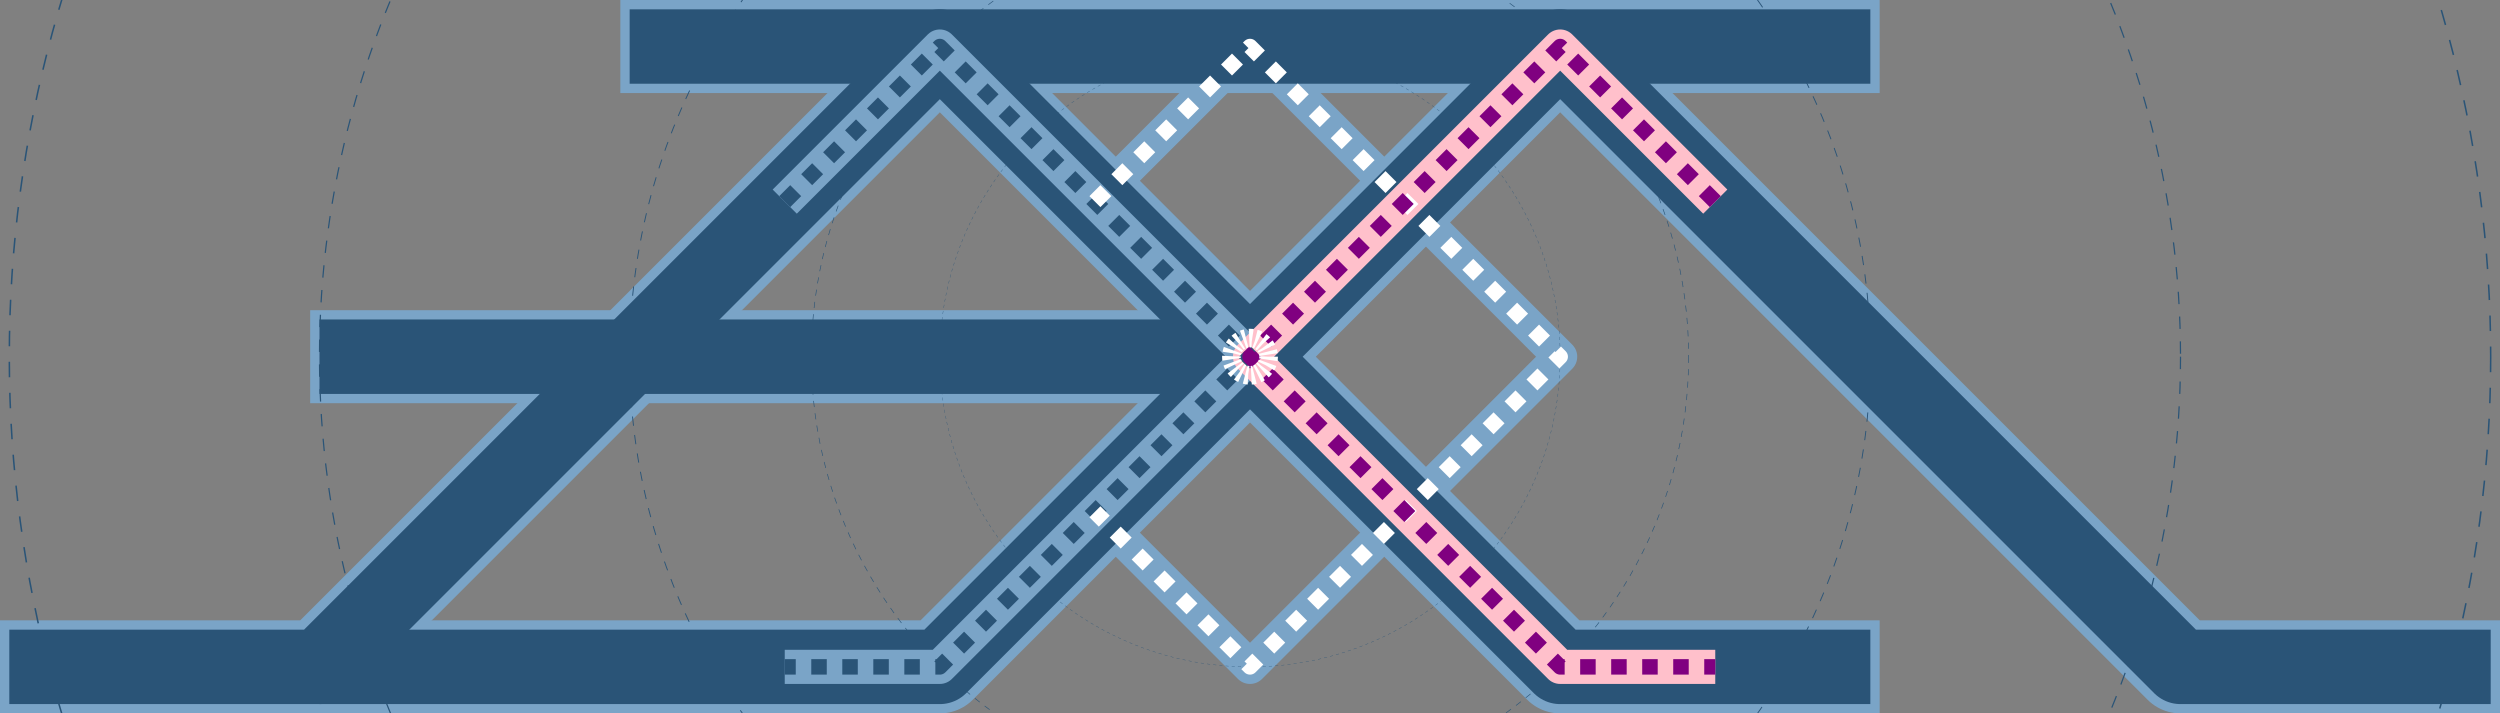
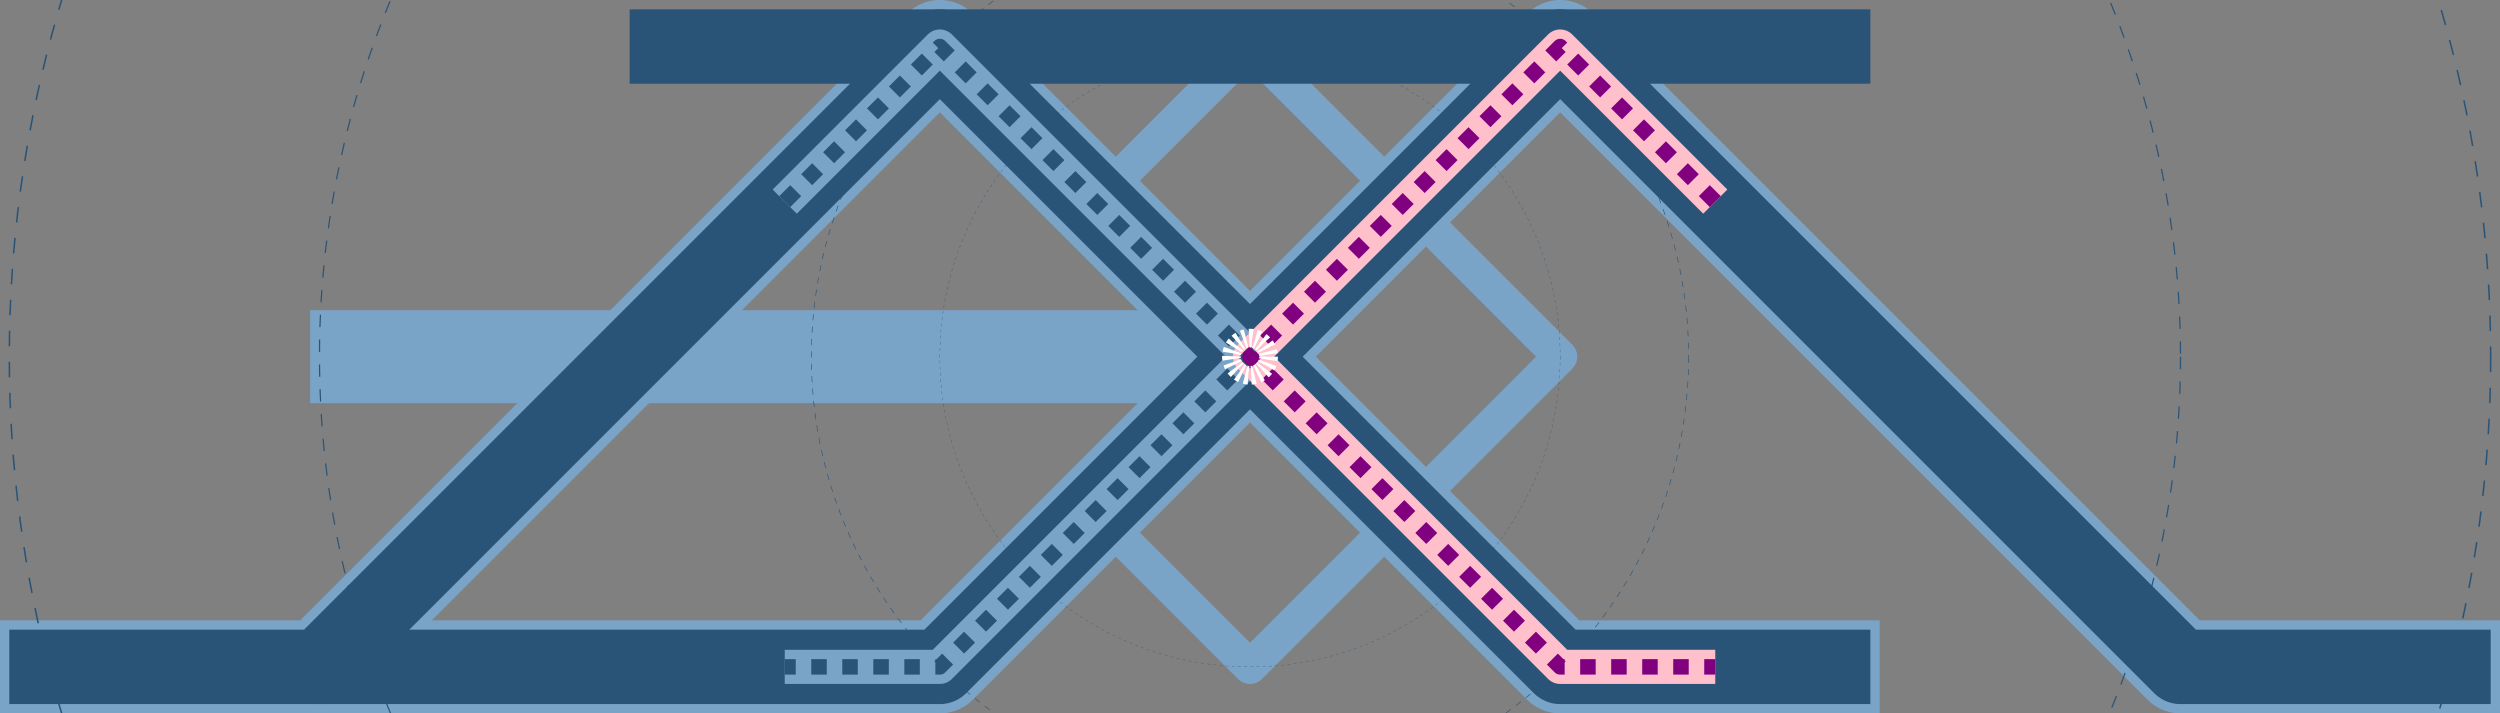
<svg xmlns="http://www.w3.org/2000/svg" width="806" height="230">
  <rect width="100%" height="100%" fill="#808080" stroke="none" />
  <style>.path{animation:dash 5000s linear alternate infinite}@keyframes dash{from{stroke-dashoffset:10000}to{stroke-dashoffset:0}}</style>
  <title>JEYARAMJ.COM</title>
  <g transform="translate(3,15) rotate(0)">
    <title>Logo</title>
    <polyline stroke-linejoin="round" points="350,50 400,0 500,100 400,200 350,150" stroke="#7AA4C7" stroke-width="11" fill="none" />
    <polyline stroke-linejoin="round" points="-3,200 100,200 300,0 500,200 603,200" stroke="#7AA4C7" stroke-width="30" fill="none" />
    <polyline stroke-linejoin="round" points="97,200 300,200 500,0 700,200 803,200" stroke="#7AA4C7" stroke-width="30" fill="none" />
-     <polyline stroke-linejoin="round" points="197,0 603,0" stroke="#7AA4C7" stroke-width="30" fill="none" />
    <polyline stroke-linejoin="round" points="97,100 403,100" stroke="#7AA4C7" stroke-width="30" fill="none" />
    <polyline stroke-linejoin="round" points="0,200 100,200 300,0 500,200 600,200" stroke="#2A5477" stroke-width="24" fill="none" />
    <polyline stroke-linejoin="round" points="100,200 300,200 500,0 700,200 800,200" stroke="#2A5477" stroke-width="24" fill="none" />
    <polyline stroke-linejoin="round" points="200,0 600,0" stroke="#2A5477" stroke-width="24" fill="none" />
-     <polyline stroke-linejoin="round" points="100,100 400,100" stroke="#2A5477" stroke-width="24" fill="none" />
    <circle class="path" cx="400" cy="100" r="100" stroke-dasharray="1, 1" stroke="#2A5477" stroke-width="0.1" fill="none" />
    <circle class="path" cx="400" cy="100" r="141.421" stroke-dasharray="2, 2" stroke="#2A5477" stroke-width="0.2" fill="none" />
-     <circle class="path" cx="400" cy="100" r="200" stroke-dasharray="3, 3" stroke="#2A5477" stroke-width="0.3" fill="none" />
    <circle class="path" cx="400" cy="100" r="300" stroke-dasharray="4, 4" stroke="#2A5477" stroke-width="0.4" fill="none" />
    <circle class="path" cx="400" cy="100" r="400" stroke-dasharray="5, 5" stroke="#2A5477" stroke-width="0.5" fill="none" />
    <polyline stroke-linejoin="round" points="250,50 300,0 400,100 300,200 250,200" stroke="#7AA4C7" stroke-width="11" fill="none" />
    <polyline stroke-linejoin="round" points="550,50 500,0 400,100 500,200 550,200" stroke="#FFC0CB" stroke-width="11" fill="none" />
    <polyline class="path" stroke-linejoin="round" stroke-dasharray="5, 5" points="250,50 300,0 400,100 300,200 250,200" stroke="#2A5477" stroke-width="5" fill="none" />
-     <polyline class="path" stroke-linejoin="round" stroke-dasharray="5, 5" points="350,50 400,0 500,100 400,200 350,150" stroke="#FFF" stroke-width="5" fill="none" />
    <polyline class="path" stroke-linejoin="round" stroke-dasharray="5, 5" points="550,50 500,0 400,100 500,200 550,200" stroke="#800080" stroke-width="5" fill="none" />
    <circle class="path" cx="400" cy="100" r="6" stroke-dasharray="1, 1" stroke="#FFFFFF" stroke-width="6" fill="none" />
  </g>
</svg>